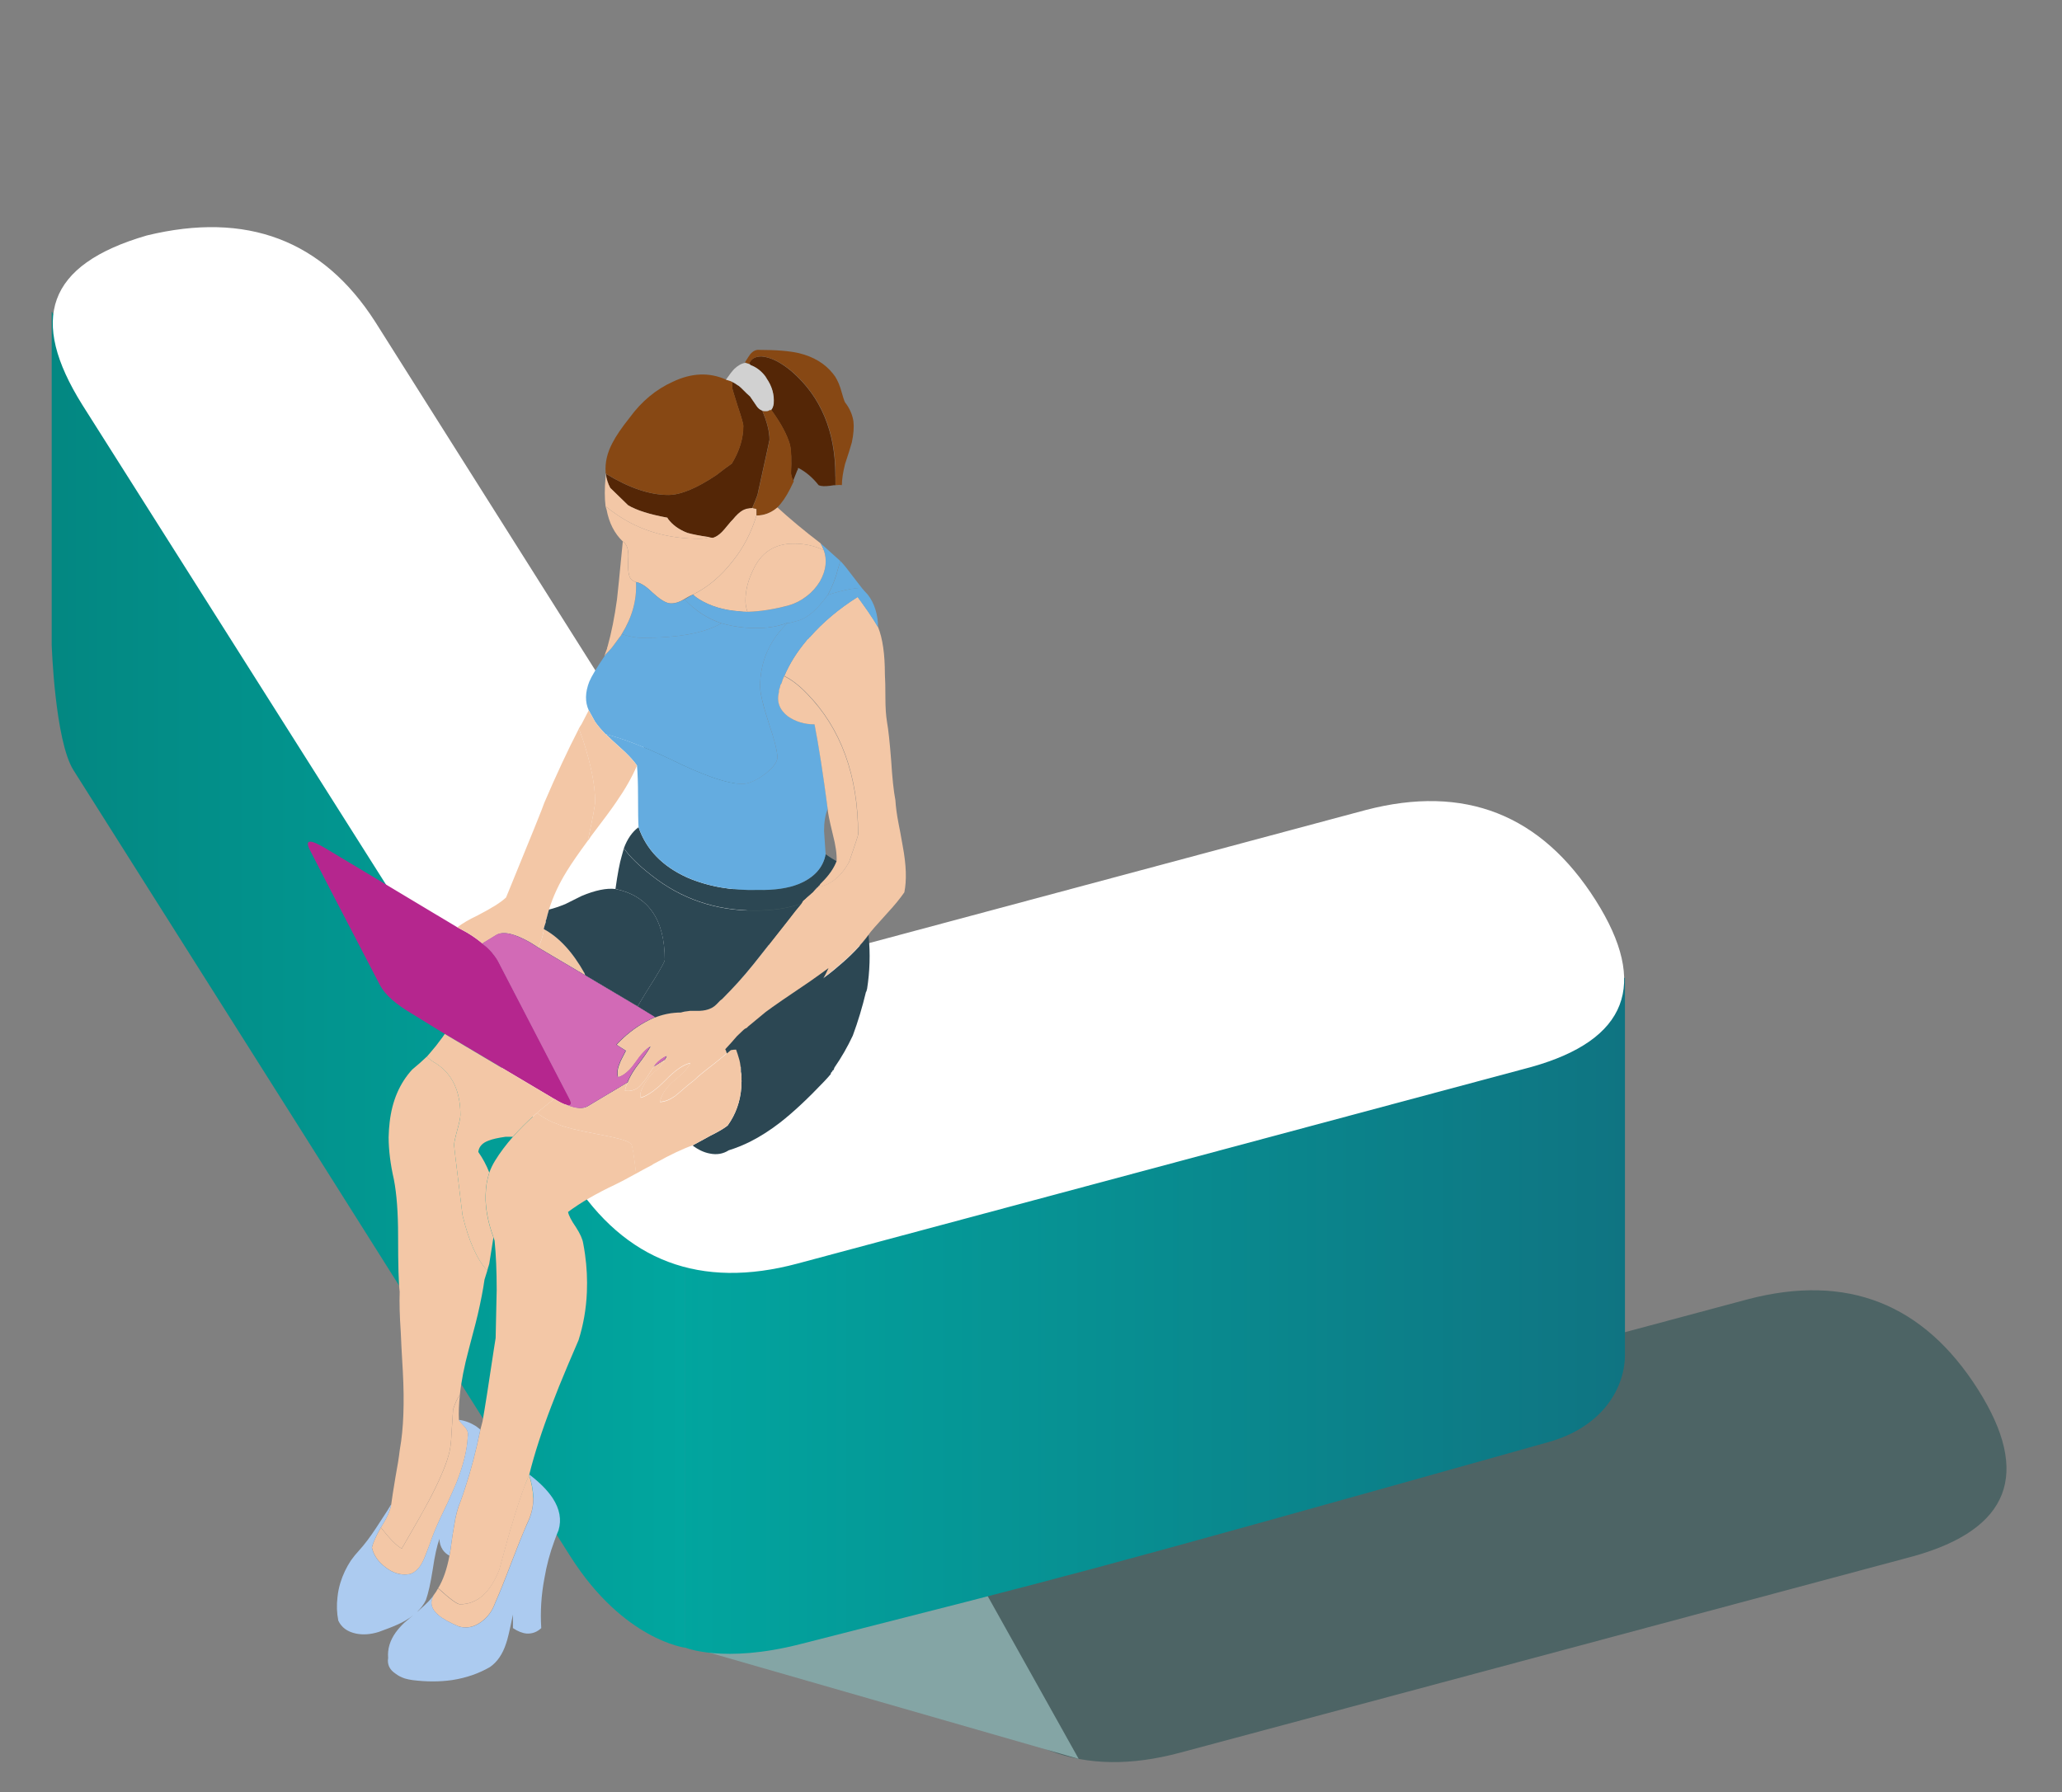
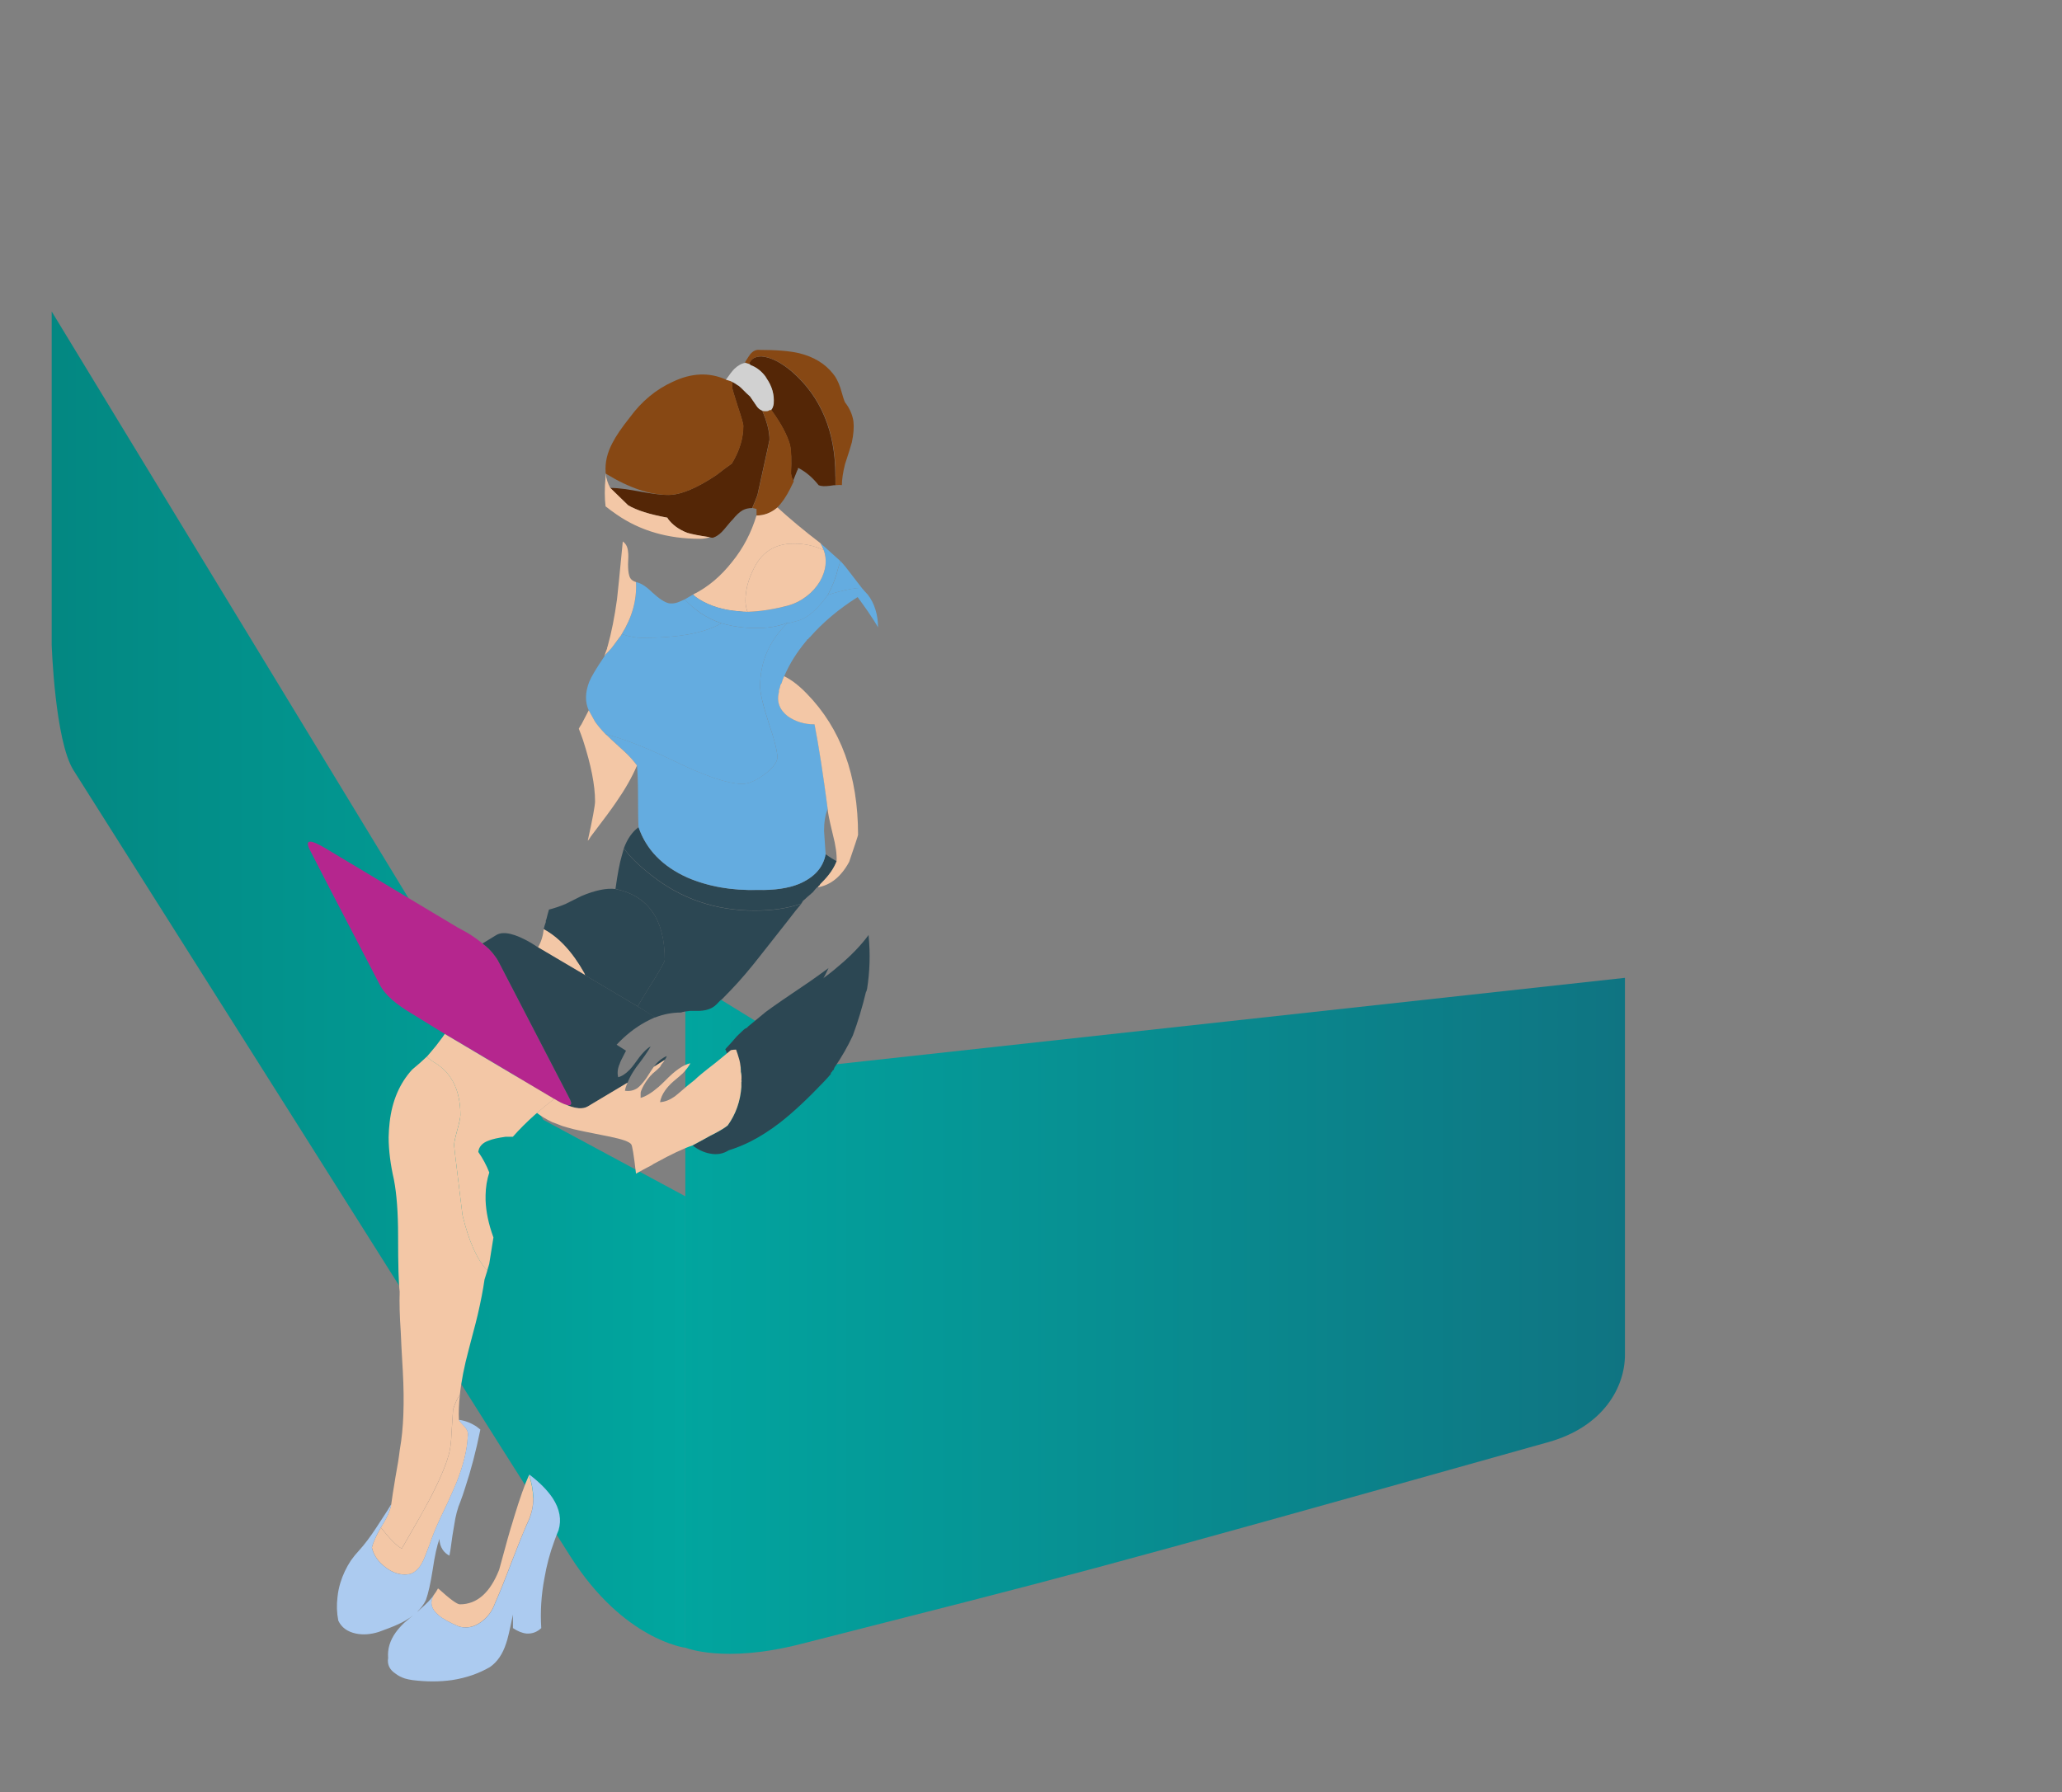
<svg xmlns="http://www.w3.org/2000/svg" width="130" height="113" viewBox="0 0 130 113" fill="none">
  <rect x="0" y="0" width="130" height="113" fill="#808080" stroke="none" />
-   <path d="M33.359 45.694C39.652 44.163 44.452 45.976 47.758 51.135L73.421 91.78L110.207 81.923C116.439 80.294 121.273 82.194 124.708 87.622C128.06 92.919 126.711 96.418 120.661 98.121L74.387 110.52C68.253 112.164 63.513 110.375 60.167 105.154L29.291 56.369C25.935 51.001 27.291 47.443 33.359 45.694Z" fill="#0C4143" fill-opacity="0.44" />
-   <path d="M42.865 103.675L68.006 110.908L61.462 99.198L42.865 103.675Z" fill="#84A5A5" />
  <path d="M3.259 40.654V19.641L34.255 70.614L43.209 75.434V103.9C43.209 103.9 39.327 103.43 35.977 98.166C28.744 86.801 30.122 88.867 4.637 48.572C3.458 46.709 3.259 40.654 3.259 40.654Z" fill="url(#paint0_linear_563_6351)" />
  <path d="M102.446 85.422V61.658L52.164 67.169L43.209 61.658V103.893C43.209 103.893 45.62 104.904 50.442 103.675C68.006 99.198 66.973 99.542 97.624 90.932C101.069 89.965 102.446 87.488 102.446 85.422Z" fill="url(#paint1_linear_563_6351)" />
-   <path d="M9.255 14.848C15.548 13.316 20.348 15.13 23.654 20.289L49.317 60.934L86.103 51.077C92.335 49.448 97.168 51.348 100.604 56.776C103.956 62.073 102.607 65.572 96.557 67.275L50.283 79.674C44.149 81.318 39.409 79.529 36.063 74.308L5.187 25.523C1.831 20.155 2.917 16.69 9.255 14.848Z" fill="white" />
  <path fill-rule="evenodd" clip-rule="evenodd" d="M35.7 69.666C35.524 69.621 35.272 69.494 34.94 69.289C34.917 69.289 34.897 69.278 34.874 69.254L28.036 65.193L25.989 63.932C24.977 63.339 24.304 62.75 23.975 62.157L20.87 56.186L19.517 53.558C19.208 52.92 19.56 52.91 20.575 53.523L28.832 58.472L29.459 58.815C29.834 59.041 30.153 59.271 30.418 59.497C30.727 59.723 30.979 59.974 31.178 60.248C31.264 60.361 31.344 60.474 31.41 60.59C31.41 60.614 31.42 60.635 31.443 60.659L35.902 69.258C36.094 69.621 36.028 69.758 35.7 69.666Z" fill="#B5268E" />
-   <path fill-rule="evenodd" clip-rule="evenodd" d="M47.693 32.504C47.361 33.597 46.857 34.564 46.174 35.403C45.447 36.336 44.621 37.031 43.695 37.484C43.52 37.552 43.267 37.689 42.936 37.892C42.65 38.029 42.385 38.073 42.143 38.029C41.877 37.96 41.536 37.734 41.118 37.347C40.723 36.959 40.381 36.743 40.093 36.699C39.85 36.63 39.708 36.483 39.664 36.257C39.621 36.12 39.598 35.894 39.598 35.575C39.621 35.188 39.621 34.927 39.598 34.79C39.575 34.495 39.465 34.279 39.266 34.142C38.739 33.642 38.397 32.97 38.241 32.13C38.218 32.062 38.198 31.993 38.175 31.925C38.374 32.083 38.603 32.254 38.868 32.435C40.345 33.46 42.096 33.971 44.12 33.971C44.339 33.971 44.548 33.937 44.747 33.868C44.813 33.892 44.88 33.902 44.946 33.902L45.112 33.834C45.288 33.745 45.464 33.594 45.639 33.392C45.815 33.186 45.958 33.015 46.067 32.881L46.2 32.744C46.419 32.47 46.628 32.278 46.827 32.165C47.003 32.076 47.202 32.028 47.421 32.028C47.511 32.052 47.597 32.072 47.686 32.096C47.693 32.23 47.693 32.367 47.693 32.504ZM27.612 100.168C27.944 99.623 28.182 98.927 28.338 98.087C28.361 97.974 28.381 97.847 28.405 97.71C28.491 97.028 28.57 96.518 28.637 96.175C28.726 95.582 28.859 95.082 29.032 94.674C29.134 94.396 29.234 94.105 29.33 93.803C29.692 92.713 30.01 91.493 30.289 90.136C30.332 89.955 30.379 89.783 30.422 89.626C30.564 88.83 30.807 87.292 31.148 85.002C31.181 84.797 31.215 84.588 31.248 84.372C31.291 82.528 31.314 81.517 31.314 81.335C31.314 80.153 31.271 79.118 31.181 78.23C31.158 78.162 31.138 78.093 31.115 78.024C30.807 77.181 30.641 76.397 30.621 75.67C30.617 75.567 30.617 75.464 30.621 75.361C30.627 74.861 30.704 74.385 30.853 73.929C30.943 73.679 31.062 73.428 31.218 73.178C31.526 72.678 31.901 72.178 32.343 71.677C32.751 71.211 33.228 70.735 33.779 70.245C33.799 70.234 33.816 70.224 33.829 70.21L33.862 70.176C34.127 70.382 34.446 70.574 34.821 70.755C35.02 70.824 35.229 70.903 35.448 70.995C35.67 71.064 35.909 71.132 36.174 71.201C36.33 71.245 37.1 71.406 38.487 71.677C39.256 71.835 39.698 71.996 39.807 72.154C39.873 72.222 39.973 72.832 40.106 73.98V73.997C39.532 74.316 39.104 74.542 38.819 74.679C37.608 75.248 36.606 75.828 35.813 76.421C35.856 76.647 36.022 76.965 36.307 77.377C36.572 77.784 36.725 78.127 36.768 78.401C36.815 78.634 36.851 78.868 36.884 79.1C36.994 79.879 37.034 80.667 37.001 81.472C36.957 82.541 36.778 83.552 36.473 84.509C35.989 85.629 35.574 86.606 35.236 87.442C35.056 87.891 34.897 88.303 34.758 88.669C34.164 90.215 33.7 91.651 33.371 92.967V93.001C33.092 93.615 32.781 94.499 32.429 95.647C32.392 95.777 32.353 95.908 32.313 96.038C32.203 96.357 31.928 97.333 31.487 98.972C30.913 100.428 30.087 101.155 29.008 101.155C28.833 101.155 28.381 100.826 27.655 100.164H27.612V100.168ZM41.914 66.831C41.98 66.742 42.023 66.66 42.047 66.591C41.804 66.68 41.562 66.865 41.32 67.136C41.32 67.16 41.287 67.205 41.22 67.273C41.134 67.386 40.988 67.602 40.792 67.921C40.763 67.966 40.733 68.003 40.709 68.041C40.52 68.298 40.348 68.486 40.199 68.603C39.956 68.761 39.691 68.819 39.406 68.774C39.429 68.617 39.482 68.445 39.572 68.264C39.651 68.044 39.767 67.818 39.92 67.582C39.976 67.489 40.036 67.4 40.102 67.308C40.544 66.739 40.852 66.296 41.028 65.978C40.763 66.115 40.434 66.468 40.036 67.037C39.927 67.194 39.814 67.332 39.704 67.445C39.462 67.702 39.217 67.859 38.978 67.921C38.911 67.647 38.945 67.362 39.077 67.068C39.077 67.023 39.21 66.749 39.472 66.249L38.878 65.871C39.429 65.278 40.033 64.802 40.696 64.439C40.919 64.326 41.124 64.223 41.323 64.13C41.851 63.925 42.392 63.822 42.942 63.822C43.075 63.777 43.261 63.743 43.503 63.719C43.768 63.719 43.964 63.719 44.097 63.719C44.243 63.712 44.382 63.695 44.508 63.668C44.79 63.603 45.016 63.483 45.185 63.308C45.251 63.239 45.328 63.16 45.417 63.068L45.55 62.965C45.593 62.921 45.639 62.876 45.683 62.828C45.749 62.76 45.815 62.691 45.882 62.623L46.081 62.417C46.675 61.803 47.325 61.039 48.028 60.131L49.614 58.119C50.032 57.574 50.34 57.187 50.539 56.957C50.583 56.889 50.616 56.834 50.639 56.786C50.725 56.717 50.805 56.649 50.871 56.58L51.266 56.237C51.376 56.124 51.475 56.022 51.565 55.929C52.381 55.792 53.041 55.257 53.545 54.325C53.92 53.232 54.106 52.666 54.106 52.618C54.106 48.886 53.028 45.918 50.868 43.711C50.384 43.211 49.909 42.847 49.448 42.618C49.78 41.843 50.241 41.106 50.835 40.4C50.858 40.376 50.878 40.342 50.901 40.297C50.944 40.297 50.968 40.287 50.968 40.263C50.991 40.219 51.024 40.184 51.067 40.16C51.883 39.228 52.885 38.385 54.073 37.635C54.225 37.84 54.448 38.145 54.733 38.556C54.998 38.944 55.207 39.273 55.36 39.547C55.645 40.253 55.788 41.24 55.788 42.515C55.811 42.858 55.821 43.358 55.821 44.016C55.821 44.609 55.854 45.109 55.921 45.517C56.007 45.994 56.096 46.813 56.186 47.974C56.252 49.044 56.339 49.873 56.452 50.466C56.475 50.874 56.541 51.364 56.651 51.933C56.717 52.252 56.806 52.728 56.916 53.365C57.138 54.548 57.168 55.514 57.015 56.265C56.75 56.652 56.388 57.094 55.924 57.595C55.24 58.345 54.856 58.787 54.769 58.925C54.262 59.606 53.625 60.268 52.855 60.902C52.523 61.197 52.095 61.529 51.568 61.892C51.283 62.098 50.974 62.314 50.642 62.54C49.498 63.291 48.738 63.801 48.363 64.076L47.603 64.689C47.537 64.734 47.471 64.792 47.404 64.86C47.338 64.884 47.285 64.919 47.239 64.963L46.907 65.272C46.708 65.498 46.512 65.714 46.313 65.919L46.346 65.988C46.369 66.056 46.389 66.111 46.413 66.159C46.303 66.159 46.19 66.17 46.081 66.194C45.815 66.42 45.487 66.694 45.089 67.013C44.405 67.537 43.977 67.887 43.801 68.072C43.559 68.253 43.218 68.538 42.776 68.925C42.697 68.994 42.62 69.055 42.544 69.114C42.229 69.333 41.92 69.453 41.618 69.474C41.655 69.23 41.761 68.987 41.934 68.74C42.063 68.555 42.232 68.367 42.445 68.178C42.796 67.883 42.995 67.712 43.038 67.667C43.261 67.441 43.423 67.225 43.533 67.02C43.092 67.109 42.564 67.475 41.947 68.113C41.801 68.257 41.665 68.387 41.536 68.504C41.094 68.884 40.716 69.117 40.394 69.203V68.928C40.394 68.86 40.404 68.805 40.428 68.757C40.507 68.545 40.633 68.315 40.806 68.075C40.869 67.99 40.942 67.897 41.021 67.801C41.065 67.777 41.098 67.743 41.121 67.698C41.34 67.516 41.506 67.369 41.615 67.256L41.715 67.085C41.801 67.013 41.867 66.92 41.914 66.831ZM34.283 58.572C34.24 59.003 34.117 59.391 33.918 59.733L33.49 59.459C32.479 58.866 31.752 58.698 31.311 58.949L30.418 59.493C30.153 59.267 29.834 59.038 29.46 58.811L28.833 58.469C29.164 58.218 29.592 57.968 30.12 57.718C31.002 57.262 31.596 56.889 31.905 56.59C31.968 56.44 32.027 56.292 32.087 56.148C33.49 52.725 34.234 50.884 34.316 50.62C35.066 48.869 35.793 47.31 36.496 45.946C36.583 46.172 36.672 46.412 36.762 46.662C37.269 48.231 37.521 49.517 37.521 50.517C37.521 50.792 37.369 51.621 37.06 53.009C36.49 53.784 36.048 54.421 35.74 54.922C35.232 55.741 34.861 56.549 34.615 57.344C34.602 57.399 34.575 57.495 34.532 57.636C34.512 57.725 34.482 57.835 34.449 57.961L34.416 58.03C34.416 58.054 34.416 58.088 34.416 58.133C34.35 58.311 34.303 58.458 34.283 58.572Z" fill="#F3C7A6" />
-   <path fill-rule="evenodd" clip-rule="evenodd" d="M46.165 24.081C46.298 24.149 46.407 24.218 46.497 24.286L46.563 24.32C46.65 24.389 46.749 24.478 46.862 24.595C46.995 24.732 47.137 24.869 47.29 25.002L47.685 25.582C47.771 25.726 47.894 25.828 48.05 25.89C48.358 26.596 48.511 27.21 48.511 27.734C48.511 27.758 48.259 28.916 47.751 31.216C47.642 31.511 47.532 31.785 47.419 32.035C47.2 32.035 47.001 32.08 46.825 32.172C46.626 32.285 46.417 32.481 46.198 32.751L46.066 32.889C45.956 33.026 45.813 33.197 45.638 33.399C45.462 33.605 45.286 33.752 45.11 33.841L44.944 33.91C44.878 33.91 44.812 33.9 44.745 33.876C44.105 33.786 43.634 33.694 43.325 33.601C42.798 33.396 42.39 33.101 42.104 32.714L42.071 32.645C40.947 32.44 40.124 32.179 39.593 31.86L38.468 30.767C38.336 30.493 38.246 30.198 38.203 29.879C39.656 30.767 40.967 31.209 42.134 31.209C42.904 31.209 43.919 30.788 45.173 29.948C45.548 29.653 45.867 29.413 46.132 29.232C46.616 28.436 46.859 27.638 46.859 26.843C46.859 26.73 46.739 26.308 46.494 25.582C46.275 24.876 46.162 24.512 46.162 24.488C46.165 24.331 46.165 24.194 46.165 24.081ZM52.671 30.596C52.648 30.596 52.614 30.596 52.571 30.596L52.339 30.63C52.007 30.674 51.765 30.664 51.613 30.596C51.238 30.119 50.81 29.753 50.325 29.502C50.302 29.547 50.292 29.591 50.292 29.64C50.269 29.64 50.259 29.65 50.259 29.674L50.027 30.253C50.027 30.277 50.027 30.311 50.027 30.356C49.937 30.198 49.884 30.027 49.861 29.845C49.904 29.026 49.884 28.423 49.795 28.036C49.619 27.422 49.244 26.716 48.67 25.921C48.647 25.876 48.627 25.852 48.604 25.852C48.693 25.763 48.746 25.626 48.77 25.445C48.813 24.876 48.66 24.341 48.308 23.841V23.806H48.275V23.772C48.01 23.409 47.691 23.159 47.316 23.021L47.283 22.953C47.26 22.953 47.24 22.953 47.217 22.953C47.326 22.634 47.592 22.477 48.01 22.477C48.584 22.521 49.221 22.84 49.924 23.433C51.752 25.026 52.664 27.21 52.664 29.986C52.671 30.006 52.671 30.208 52.671 30.596Z" fill="#542606" />
+   <path fill-rule="evenodd" clip-rule="evenodd" d="M46.165 24.081C46.298 24.149 46.407 24.218 46.497 24.286L46.563 24.32C46.65 24.389 46.749 24.478 46.862 24.595C46.995 24.732 47.137 24.869 47.29 25.002L47.685 25.582C47.771 25.726 47.894 25.828 48.05 25.89C48.358 26.596 48.511 27.21 48.511 27.734C48.511 27.758 48.259 28.916 47.751 31.216C47.642 31.511 47.532 31.785 47.419 32.035C47.2 32.035 47.001 32.08 46.825 32.172C46.626 32.285 46.417 32.481 46.198 32.751L46.066 32.889C45.956 33.026 45.813 33.197 45.638 33.399C45.462 33.605 45.286 33.752 45.11 33.841L44.944 33.91C44.878 33.91 44.812 33.9 44.745 33.876C44.105 33.786 43.634 33.694 43.325 33.601C42.798 33.396 42.39 33.101 42.104 32.714L42.071 32.645C40.947 32.44 40.124 32.179 39.593 31.86L38.468 30.767C39.656 30.767 40.967 31.209 42.134 31.209C42.904 31.209 43.919 30.788 45.173 29.948C45.548 29.653 45.867 29.413 46.132 29.232C46.616 28.436 46.859 27.638 46.859 26.843C46.859 26.73 46.739 26.308 46.494 25.582C46.275 24.876 46.162 24.512 46.162 24.488C46.165 24.331 46.165 24.194 46.165 24.081ZM52.671 30.596C52.648 30.596 52.614 30.596 52.571 30.596L52.339 30.63C52.007 30.674 51.765 30.664 51.613 30.596C51.238 30.119 50.81 29.753 50.325 29.502C50.302 29.547 50.292 29.591 50.292 29.64C50.269 29.64 50.259 29.65 50.259 29.674L50.027 30.253C50.027 30.277 50.027 30.311 50.027 30.356C49.937 30.198 49.884 30.027 49.861 29.845C49.904 29.026 49.884 28.423 49.795 28.036C49.619 27.422 49.244 26.716 48.67 25.921C48.647 25.876 48.627 25.852 48.604 25.852C48.693 25.763 48.746 25.626 48.77 25.445C48.813 24.876 48.66 24.341 48.308 23.841V23.806H48.275V23.772C48.01 23.409 47.691 23.159 47.316 23.021L47.283 22.953C47.26 22.953 47.24 22.953 47.217 22.953C47.326 22.634 47.592 22.477 48.01 22.477C48.584 22.521 49.221 22.84 49.924 23.433C51.752 25.026 52.664 27.21 52.664 29.986C52.671 30.006 52.671 30.208 52.671 30.596Z" fill="#542606" />
  <path fill-rule="evenodd" clip-rule="evenodd" d="M46.174 24.081C46.174 24.194 46.174 24.331 46.174 24.488C46.174 24.512 46.284 24.876 46.506 25.582C46.748 26.308 46.871 26.73 46.871 26.843C46.871 27.638 46.629 28.437 46.144 29.232C45.879 29.413 45.56 29.653 45.186 29.948C43.931 30.791 42.916 31.209 42.147 31.209C40.979 31.209 39.668 30.767 38.215 29.88L38.182 29.845C38.182 29.821 38.182 29.801 38.182 29.777C38.139 29.163 38.282 28.55 38.61 27.933C38.829 27.501 39.194 26.966 39.702 26.329C40.451 25.304 41.354 24.554 42.409 24.077C43.596 23.508 44.721 23.464 45.779 23.94C45.869 23.964 45.945 23.985 46.012 24.009C46.075 24.033 46.131 24.057 46.174 24.081ZM48.055 25.887C48.098 25.911 48.142 25.921 48.188 25.921H48.321C48.407 25.921 48.473 25.897 48.52 25.852C48.563 25.852 48.596 25.852 48.619 25.852C48.642 25.852 48.662 25.877 48.686 25.921C49.26 26.716 49.631 27.422 49.81 28.036C49.897 28.423 49.92 29.026 49.877 29.845C49.9 30.027 49.953 30.198 50.042 30.356C49.953 30.538 49.877 30.699 49.81 30.832C49.568 31.309 49.303 31.696 49.017 31.994C48.623 32.337 48.181 32.505 47.697 32.505C47.697 32.368 47.697 32.231 47.697 32.097C47.611 32.073 47.521 32.052 47.432 32.028C47.541 31.778 47.651 31.504 47.763 31.209C48.271 28.913 48.523 27.751 48.523 27.727C48.52 27.206 48.364 26.593 48.055 25.887ZM52.68 30.596C52.68 30.209 52.68 30.003 52.68 29.982C52.68 27.206 51.764 25.023 49.94 23.429C49.236 22.837 48.596 22.521 48.025 22.473C47.607 22.473 47.342 22.631 47.233 22.95L47.183 22.933C47.133 22.915 47.083 22.898 47.033 22.881L46.967 22.847C47.12 22.597 47.233 22.425 47.299 22.336C47.475 22.131 47.664 22.041 47.86 22.062C48.938 22.062 49.774 22.131 50.371 22.268C51.297 22.494 52.013 22.929 52.517 23.563C52.693 23.769 52.849 24.064 52.979 24.451C53.135 24.996 53.231 25.304 53.277 25.373C53.562 25.736 53.738 26.134 53.805 26.565C53.848 26.929 53.815 27.374 53.705 27.895C53.616 28.214 53.473 28.67 53.277 29.259C53.145 29.784 53.078 30.226 53.078 30.589C52.989 30.575 52.856 30.575 52.68 30.596Z" fill="#874814" />
  <path fill-rule="evenodd" clip-rule="evenodd" d="M47.178 22.938L47.228 22.955C47.271 22.979 47.304 22.999 47.327 23.023C47.702 23.16 48.021 23.411 48.286 23.774V23.808H48.319V23.842C48.671 24.343 48.827 24.878 48.781 25.446C48.757 25.628 48.704 25.765 48.615 25.854C48.591 25.854 48.558 25.854 48.515 25.854C48.472 25.899 48.406 25.923 48.316 25.923H48.183C48.14 25.923 48.097 25.913 48.051 25.889C47.895 25.827 47.775 25.724 47.686 25.58L47.291 25.001C47.135 24.864 46.992 24.727 46.863 24.593C46.754 24.48 46.654 24.387 46.564 24.319L46.498 24.285C46.412 24.216 46.299 24.148 46.166 24.079C46.123 24.055 46.067 24.034 46 24.01C45.934 23.986 45.858 23.966 45.768 23.942C45.987 23.623 46.163 23.397 46.296 23.26C46.538 23.034 46.77 22.907 46.989 22.883C47.062 22.903 47.122 22.921 47.178 22.938Z" fill="#D1D1D1" />
  <path fill-rule="evenodd" clip-rule="evenodd" d="M43.696 37.487C44.621 37.031 45.447 36.339 46.174 35.407C46.857 34.564 47.361 33.597 47.693 32.507C48.178 32.507 48.619 32.336 49.014 31.997C49.806 32.723 50.709 33.474 51.721 34.248C51.81 34.385 51.873 34.522 51.92 34.656C51.897 34.656 51.877 34.656 51.853 34.656C51.303 34.406 50.699 34.279 50.035 34.279C48.825 34.279 47.965 34.848 47.458 35.986C47.149 36.623 46.997 37.261 46.997 37.898C46.997 38.056 47.03 38.261 47.096 38.512C47.119 38.536 47.129 38.556 47.129 38.58C46.953 38.58 46.778 38.57 46.602 38.546C45.633 38.477 44.797 38.227 44.09 37.795C43.938 37.703 43.805 37.603 43.696 37.487ZM28.932 89.526C28.999 89.639 29.131 89.8 29.327 90.002C29.48 90.184 29.536 90.379 29.493 90.582C29.456 91.414 29.218 92.381 28.783 93.481C28.707 93.669 28.624 93.865 28.534 94.06C28.382 94.423 28.126 94.968 27.774 95.698C27.466 96.36 27.237 96.925 27.081 97.405C26.859 97.998 26.716 98.348 26.653 98.464C26.454 98.872 26.192 99.136 25.86 99.249C25.747 99.269 25.638 99.28 25.529 99.283C25.124 99.28 24.736 99.143 24.374 98.875C23.866 98.512 23.558 98.08 23.448 97.58C23.515 97.285 23.701 96.864 24.009 96.319C24.583 97.045 25.021 97.491 25.329 97.648C25.396 97.532 25.462 97.419 25.529 97.306C26.199 96.154 26.693 95.28 27.015 94.677C27.363 94.022 27.642 93.443 27.857 92.936C28.043 92.508 28.179 92.131 28.269 91.808C28.378 91.466 28.445 90.989 28.468 90.376C28.534 89.399 28.567 88.899 28.567 88.875C28.7 88.467 28.843 88.158 28.995 87.953C28.932 88.522 28.909 89.046 28.932 89.526ZM28.04 65.196L34.877 69.257C34.901 69.281 34.92 69.292 34.944 69.292C34.502 69.634 34.141 69.929 33.852 70.179L33.819 70.213C33.806 70.227 33.789 70.237 33.769 70.248C33.219 70.738 32.741 71.214 32.333 71.68C32.157 71.68 32.001 71.68 31.872 71.68C31.387 71.749 31.036 71.828 30.813 71.92C30.419 72.057 30.196 72.297 30.153 72.637C30.439 73.044 30.671 73.48 30.847 73.932C30.701 74.388 30.621 74.864 30.614 75.365C30.611 75.467 30.611 75.57 30.614 75.673C30.638 76.4 30.8 77.184 31.109 78.028L30.843 79.7C30.8 79.837 30.757 79.974 30.71 80.108C30.07 79.426 29.556 78.264 29.158 76.626C29.048 75.721 28.952 74.953 28.876 74.323C28.71 72.969 28.627 72.27 28.627 72.225C28.627 72.068 28.694 71.749 28.826 71.269C28.959 70.793 29.025 70.474 29.025 70.313C29.025 68.812 28.518 67.732 27.506 67.071C27.264 66.934 27.064 66.786 26.912 66.629C26.998 66.533 27.081 66.437 27.161 66.337C27.39 66.077 27.592 65.82 27.771 65.57C27.864 65.457 27.95 65.333 28.04 65.196ZM33.919 59.736C34.118 59.394 34.237 59.01 34.284 58.575C35.252 59.099 36.112 60.031 36.861 61.371C36.861 61.416 36.885 61.46 36.928 61.508L33.919 59.736Z" fill="#F3C7A6" />
  <path fill-rule="evenodd" clip-rule="evenodd" d="M46.218 67.767C46.197 67.689 46.177 67.611 46.156 67.528C46.131 67.388 46.094 67.249 46.053 67.114C46 66.914 45.93 66.696 45.848 66.465C45.819 66.409 45.794 66.335 45.766 66.248L45.724 66.16C45.971 65.899 46.214 65.625 46.46 65.337L46.871 64.945C46.925 64.889 46.995 64.845 47.077 64.815C47.159 64.728 47.241 64.658 47.323 64.597L48.264 63.818C48.729 63.469 49.67 62.82 51.088 61.867C51.499 61.579 51.877 61.305 52.235 61.044C51.421 62.82 50.048 64.523 48.121 66.16C47.73 66.496 47.311 66.831 46.871 67.158C46.625 67.332 46.407 67.506 46.218 67.676C46.218 67.711 46.218 67.741 46.218 67.767Z" fill="#2C4753" />
  <path fill-rule="evenodd" clip-rule="evenodd" d="M40.193 63.459C40.345 63.208 40.511 62.934 40.687 62.639C40.909 62.293 41.102 61.985 41.264 61.718C41.692 61.022 41.908 60.624 41.908 60.525C41.908 57.978 40.873 56.488 38.803 56.056C38.935 55.1 39.068 54.407 39.197 53.975C39.24 53.818 39.287 53.657 39.33 53.499C39.705 54.023 40.289 54.592 41.082 55.206C42.953 56.686 45.123 57.423 47.587 57.423C48.712 57.423 49.691 57.276 50.527 56.981C50.328 57.207 50.019 57.595 49.601 58.143L48.016 60.155C47.312 61.063 46.662 61.827 46.068 62.441L45.869 62.646C45.803 62.715 45.736 62.783 45.67 62.852C45.627 62.897 45.584 62.941 45.537 62.989L45.404 63.092C45.315 63.181 45.239 63.263 45.172 63.332C45.003 63.507 44.778 63.627 44.495 63.692C44.366 63.719 44.23 63.736 44.084 63.743C43.951 63.743 43.752 63.743 43.49 63.743C43.248 63.767 43.062 63.801 42.93 63.846C42.379 63.846 41.838 63.949 41.311 64.154L40.193 63.459Z" fill="#2C4753" />
  <path fill-rule="evenodd" clip-rule="evenodd" d="M53.765 65.301C53.434 66.007 53.049 66.679 52.611 67.313C52.587 67.358 52.578 67.392 52.578 67.416C52.554 67.44 52.544 67.46 52.544 67.484C52.501 67.484 52.478 67.508 52.478 67.553C52.455 67.577 52.435 67.597 52.412 67.621C52.389 67.645 52.379 67.666 52.379 67.69V67.724C52.246 67.882 52.113 68.033 51.984 68.166C51.974 68.177 51.961 68.19 51.951 68.201C50.929 69.277 50.016 70.13 49.21 70.761C48.577 71.254 47.936 71.666 47.296 71.988C46.848 72.211 46.397 72.392 45.943 72.533C45.591 72.759 45.193 72.828 44.755 72.738C44.38 72.67 44.018 72.498 43.663 72.228C44.171 71.954 44.546 71.751 44.788 71.614C45.179 71.422 45.498 71.241 45.747 71.069C45.793 71.032 45.84 70.997 45.879 70.966C46.387 70.26 46.672 69.455 46.739 68.543V68.509C46.739 68.396 46.739 68.303 46.739 68.235C46.762 68.19 46.762 68.156 46.739 68.132C46.762 67.951 46.749 67.769 46.706 67.587V67.519C46.706 67.406 46.706 67.303 46.706 67.21C46.706 67.186 46.706 67.166 46.706 67.142C46.861 67.005 47.037 66.868 47.233 66.734C47.588 66.477 47.923 66.213 48.242 65.949C49.797 64.66 50.902 63.32 51.562 61.922C52.09 61.559 52.521 61.226 52.85 60.932C53.619 60.294 54.26 59.636 54.764 58.954C54.764 58.978 54.764 58.999 54.764 59.023C54.873 60.136 54.84 61.254 54.664 62.368C54.641 62.412 54.631 62.457 54.631 62.505L54.598 62.539C54.369 63.492 54.094 64.414 53.765 65.301Z" fill="#2C4753" />
  <path fill-rule="evenodd" clip-rule="evenodd" d="M36.923 61.517C36.88 61.472 36.857 61.428 36.857 61.38C36.107 60.036 35.248 59.104 34.279 58.583C34.302 58.47 34.345 58.323 34.412 58.141C34.412 58.096 34.412 58.062 34.412 58.038L34.445 57.97C34.478 57.843 34.508 57.737 34.528 57.644C34.571 57.507 34.597 57.411 34.611 57.353C34.896 57.284 35.238 57.171 35.636 57.01C36.097 56.784 36.439 56.612 36.661 56.499C37.52 56.136 38.237 55.989 38.807 56.057C40.877 56.489 41.913 57.98 41.913 60.526C41.913 60.626 41.697 61.023 41.269 61.719C41.106 61.986 40.914 62.295 40.692 62.641C40.516 62.936 40.35 63.21 40.197 63.46L36.923 61.517Z" fill="#2C4753" />
  <path fill-rule="evenodd" clip-rule="evenodd" d="M41.215 67.274C41.282 67.206 41.315 67.161 41.315 67.137C41.557 66.863 41.799 66.681 42.041 66.592C42.018 66.661 41.975 66.739 41.909 66.832L41.215 67.274ZM52.05 53.864C52.269 54.021 52.502 54.172 52.744 54.306C52.568 54.761 52.26 55.203 51.818 55.635C51.775 55.68 51.742 55.714 51.719 55.738C51.696 55.762 51.685 55.783 51.685 55.807C51.642 55.831 51.596 55.875 51.553 55.944H51.52C51.43 56.033 51.344 56.136 51.254 56.252L50.859 56.595C50.793 56.663 50.717 56.732 50.627 56.801C50.604 56.845 50.571 56.903 50.528 56.972C49.692 57.267 48.71 57.414 47.588 57.414C45.123 57.414 42.954 56.674 41.083 55.197C40.29 54.583 39.706 54.014 39.331 53.49C39.55 52.897 39.858 52.455 40.257 52.16C40.741 53.572 41.766 54.628 43.329 55.334C44.649 55.903 46.135 56.163 47.787 56.119C48.822 56.143 49.682 56.016 50.365 55.742C51.334 55.33 51.898 54.707 52.05 53.864ZM30.416 59.494L31.309 58.949C31.75 58.699 32.477 58.871 33.489 59.46L33.917 59.734L36.922 61.51L40.194 63.453L41.318 64.135C41.119 64.224 40.91 64.327 40.691 64.443C40.031 64.806 39.424 65.286 38.873 65.876L39.467 66.253C39.202 66.753 39.072 67.027 39.072 67.072C38.939 67.367 38.906 67.651 38.973 67.925C39.211 67.864 39.457 67.703 39.699 67.449C39.809 67.336 39.918 67.199 40.031 67.041C40.426 66.472 40.757 66.119 41.023 65.982C40.847 66.301 40.538 66.743 40.097 67.312C40.034 67.401 39.971 67.493 39.915 67.586C39.766 67.822 39.649 68.052 39.566 68.268L37.055 69.769C36.746 69.951 36.295 69.916 35.701 69.666C36.033 69.755 36.096 69.622 35.901 69.258L31.442 60.66C31.419 60.636 31.409 60.615 31.409 60.591C31.342 60.478 31.266 60.365 31.176 60.248C30.977 59.971 30.725 59.721 30.416 59.494Z" fill="#2C4753" />
-   <path fill-rule="evenodd" clip-rule="evenodd" d="M41.195 67.271C41.261 67.203 41.294 67.158 41.294 67.134C41.536 66.86 41.779 66.678 42.021 66.589C41.998 66.658 41.954 66.737 41.888 66.829L41.195 67.271ZM30.396 59.491L31.288 58.946C31.73 58.696 32.456 58.868 33.468 59.457L33.896 59.731L36.902 61.507L40.173 63.45L41.297 64.132C41.098 64.221 40.889 64.324 40.67 64.44C40.01 64.804 39.403 65.283 38.852 65.873L39.446 66.25C39.181 66.75 39.051 67.024 39.051 67.069C38.919 67.364 38.886 67.648 38.952 67.922C39.191 67.861 39.436 67.7 39.678 67.446C39.788 67.333 39.898 67.196 40.01 67.038C40.405 66.469 40.737 66.116 41.002 65.979C40.826 66.298 40.518 66.74 40.077 67.309C40.014 67.398 39.95 67.49 39.894 67.583C39.745 67.82 39.629 68.049 39.546 68.265L37.034 69.766C36.726 69.948 36.275 69.914 35.681 69.663C36.013 69.752 36.076 69.619 35.88 69.256L31.421 60.657C31.398 60.633 31.388 60.612 31.388 60.588C31.322 60.475 31.245 60.362 31.156 60.245C30.957 59.968 30.704 59.718 30.396 59.491Z" fill="#D26AB6" />
  <path fill-rule="evenodd" clip-rule="evenodd" d="M51.723 34.246L52.977 35.373C52.934 35.531 52.891 35.682 52.844 35.815C52.691 36.429 52.469 36.998 52.184 37.522C51.544 38.41 50.94 38.944 50.366 39.126C49.881 39.263 49.639 39.318 49.639 39.297L49.672 39.263C49.254 39.421 48.823 39.523 48.385 39.572C47.393 39.661 46.425 39.572 45.479 39.297C44.6 39.002 43.827 38.502 43.167 37.796L43.694 37.488C43.804 37.601 43.936 37.704 44.089 37.796C44.792 38.228 45.632 38.478 46.6 38.547C46.776 38.571 46.952 38.581 47.128 38.581C47.944 38.557 48.813 38.423 49.739 38.173C50.134 38.06 50.508 37.865 50.863 37.594C51.195 37.344 51.467 37.035 51.69 36.672C52.084 35.966 52.164 35.294 51.922 34.66C51.875 34.516 51.809 34.379 51.723 34.246Z" fill="#64ACE0" />
  <path fill-rule="evenodd" clip-rule="evenodd" d="M54.335 37.076C54.112 37.076 53.883 37.1 53.641 37.144C53.134 37.233 52.649 37.36 52.188 37.521C52.474 36.997 52.696 36.428 52.849 35.815C52.892 35.678 52.935 35.53 52.981 35.373C53.091 35.486 53.2 35.612 53.313 35.749C53.708 36.267 54.049 36.712 54.335 37.076Z" fill="#64ACE0" />
  <path fill-rule="evenodd" clip-rule="evenodd" d="M49.639 39.297C48.495 40.411 47.921 41.741 47.921 43.29C47.921 43.698 48.097 44.452 48.448 45.542C48.823 46.635 49.009 47.372 49.009 47.759C49.009 48.054 48.744 48.407 48.216 48.818C47.665 49.226 47.191 49.432 46.796 49.432C45.871 49.432 44.351 48.907 42.238 47.862C40.609 47.088 39.255 46.567 38.174 46.292C37.908 46.018 37.689 45.758 37.514 45.508L37.119 44.791C36.877 44.267 36.887 43.664 37.152 42.982C37.285 42.663 37.603 42.128 38.111 41.378C38.154 41.333 38.177 41.299 38.177 41.275L38.277 41.172C38.32 41.128 38.353 41.093 38.376 41.069C38.509 40.932 38.628 40.785 38.741 40.627L39.04 40.219C39.106 40.151 39.159 40.072 39.206 39.98C39.667 40.137 40.098 40.219 40.493 40.219C42.782 40.219 44.444 39.911 45.479 39.297C46.425 39.572 47.393 39.661 48.385 39.572C48.827 39.527 49.255 39.424 49.673 39.263L49.639 39.297Z" fill="#64ACE0" />
  <path fill-rule="evenodd" clip-rule="evenodd" d="M49.444 42.637C49.378 42.774 49.322 42.921 49.279 43.079L49.212 43.182C49.189 43.295 49.156 43.408 49.113 43.524V43.627C48.957 44.241 49.146 44.755 49.673 45.163C50.158 45.505 50.718 45.673 51.359 45.673C51.624 47.037 51.9 48.813 52.185 50.996C52.032 51.359 51.953 51.825 51.953 52.394C51.976 52.737 52.009 53.223 52.052 53.861C51.9 54.704 51.336 55.328 50.367 55.739C49.683 56.013 48.824 56.137 47.789 56.116C46.137 56.161 44.651 55.9 43.33 55.331C41.768 54.625 40.742 53.57 40.258 52.158C40.235 51.815 40.225 51.157 40.225 50.18C40.225 49.385 40.202 48.747 40.159 48.268C39.959 47.993 39.707 47.709 39.399 47.414C39.2 47.233 38.914 46.972 38.54 46.629C38.407 46.492 38.288 46.379 38.175 46.287C39.253 46.561 40.61 47.082 42.239 47.856C44.352 48.902 45.871 49.426 46.797 49.426C47.192 49.426 47.666 49.22 48.217 48.813C48.745 48.405 49.01 48.052 49.01 47.754C49.01 47.366 48.821 46.626 48.449 45.536C48.098 44.443 47.922 43.692 47.922 43.284C47.922 41.739 48.492 40.406 49.64 39.292C49.64 39.316 49.882 39.257 50.367 39.12C50.937 38.939 51.544 38.404 52.185 37.516C52.646 37.359 53.134 37.232 53.638 37.139C53.88 37.095 54.112 37.071 54.331 37.071C54.464 37.228 54.583 37.365 54.696 37.479C54.915 37.753 55.081 38.072 55.191 38.435C55.3 38.778 55.356 39.151 55.356 39.562C55.204 39.288 54.992 38.959 54.729 38.572C54.444 38.164 54.222 37.856 54.069 37.65C52.882 38.401 51.88 39.244 51.063 40.176C51.02 40.2 50.987 40.234 50.964 40.279C50.964 40.303 50.941 40.313 50.898 40.313C50.874 40.358 50.855 40.392 50.831 40.416C50.237 41.122 49.773 41.862 49.444 42.637Z" fill="#64ACE0" />
  <path fill-rule="evenodd" clip-rule="evenodd" d="M45.477 39.3C44.442 39.913 42.78 40.222 40.491 40.222C40.096 40.222 39.665 40.143 39.204 39.982C39.864 38.913 40.163 37.819 40.096 36.706C40.382 36.75 40.723 36.966 41.121 37.353C41.539 37.741 41.881 37.967 42.147 38.035C42.389 38.08 42.654 38.035 42.94 37.898C43.026 37.854 43.105 37.819 43.172 37.795C43.825 38.505 44.595 39.005 45.477 39.3Z" fill="#64ACE0" />
  <path fill-rule="evenodd" clip-rule="evenodd" d="M33.356 93.002C33.511 93.478 33.598 93.958 33.621 94.435C33.621 94.935 33.522 95.412 33.322 95.867C33.286 95.943 33.249 96.028 33.206 96.124C32.974 96.656 32.659 97.434 32.264 98.462C31.823 99.624 31.471 100.497 31.206 101.09C31.03 101.591 30.731 101.988 30.313 102.283C29.872 102.602 29.411 102.691 28.927 102.557C28.333 102.307 27.901 102.067 27.639 101.841C27.178 101.454 27.079 101.032 27.341 100.58C27.45 100.443 27.54 100.306 27.606 100.172H27.639C28.366 100.833 28.817 101.162 28.993 101.162C30.071 101.162 30.897 100.436 31.471 98.979C31.913 97.341 32.188 96.364 32.297 96.046C32.337 95.912 32.374 95.782 32.413 95.655C32.765 94.5 33.077 93.616 33.356 93.002ZM52.744 54.309C52.767 53.877 52.687 53.318 52.511 52.636C52.289 51.728 52.18 51.18 52.18 50.998C51.894 48.815 51.619 47.04 51.353 45.676C50.713 45.676 50.153 45.504 49.668 45.165C49.141 44.757 48.952 44.243 49.108 43.63V43.527C49.151 43.414 49.184 43.3 49.207 43.184L49.273 43.081C49.316 42.923 49.373 42.773 49.439 42.639C49.9 42.865 50.375 43.232 50.859 43.732C53.019 45.94 54.097 48.907 54.097 52.64C54.097 52.684 53.908 53.253 53.536 54.346C53.029 55.279 52.369 55.813 51.556 55.95C51.599 55.882 51.645 55.837 51.689 55.813C51.689 55.789 51.699 55.769 51.722 55.745C51.745 55.721 51.778 55.687 51.821 55.642C52.259 55.207 52.568 54.765 52.744 54.309ZM40.16 48.27C39.851 48.997 39.41 49.771 38.84 50.59C38.597 50.953 38.07 51.67 37.254 52.739L37.121 52.945C37.098 52.969 37.078 52.989 37.055 53.013C37.363 51.625 37.516 50.796 37.516 50.522C37.516 49.521 37.264 48.236 36.756 46.666C36.67 46.416 36.58 46.176 36.491 45.95C36.534 45.861 36.59 45.768 36.657 45.676L37.118 44.788L37.513 45.504C37.688 45.754 37.907 46.015 38.173 46.289C38.282 46.378 38.405 46.495 38.538 46.632C38.913 46.974 39.198 47.235 39.397 47.417C39.709 47.711 39.961 47.996 40.16 48.27ZM40.094 36.7C40.16 37.813 39.861 38.907 39.201 39.976C39.158 40.065 39.102 40.148 39.035 40.216L38.737 40.624C38.627 40.782 38.505 40.932 38.372 41.066C38.349 41.09 38.315 41.124 38.272 41.169L38.173 41.272C38.173 41.296 38.15 41.33 38.106 41.374C38.15 41.217 38.206 41.056 38.272 40.898C38.272 40.853 38.282 40.809 38.306 40.761C38.548 39.897 38.747 38.907 38.899 37.793C38.943 37.43 39.065 36.213 39.264 34.143C39.463 34.28 39.573 34.496 39.596 34.791C39.619 34.928 39.619 35.188 39.596 35.575C39.596 35.894 39.619 36.12 39.662 36.258C39.709 36.484 39.852 36.631 40.094 36.7ZM38.475 30.764L39.599 31.857C40.127 32.176 40.953 32.436 42.078 32.642L42.111 32.71C42.396 33.098 42.804 33.392 43.332 33.598C43.64 33.687 44.115 33.78 44.752 33.872C44.553 33.941 44.343 33.975 44.124 33.975C42.097 33.975 40.349 33.464 38.873 32.44C38.607 32.258 38.378 32.087 38.179 31.929C38.113 31.405 38.113 30.791 38.179 30.085C38.179 29.996 38.179 29.914 38.179 29.845C38.222 30.184 38.322 30.489 38.475 30.764ZM47.13 38.578C47.13 38.554 47.12 38.533 47.097 38.509C47.031 38.259 46.998 38.053 46.998 37.896C46.998 37.258 47.15 36.621 47.459 35.983C47.966 34.846 48.822 34.277 50.036 34.277C50.697 34.277 51.304 34.4 51.855 34.654C51.878 34.654 51.898 34.654 51.921 34.654C52.163 35.291 52.087 35.963 51.689 36.665C51.466 37.029 51.194 37.337 50.862 37.587C50.511 37.861 50.136 38.053 49.738 38.166C48.812 38.42 47.943 38.554 47.13 38.578ZM34.941 69.289C35.273 69.495 35.525 69.618 35.701 69.666C36.295 69.916 36.746 69.951 37.055 69.769L39.566 68.268C39.48 68.45 39.423 68.621 39.4 68.778C39.686 68.823 39.951 68.768 40.193 68.607C40.346 68.491 40.515 68.302 40.704 68.045C40.727 68.011 40.757 67.97 40.787 67.925C40.986 67.606 41.129 67.391 41.215 67.277L41.908 66.835C41.865 66.924 41.799 67.017 41.709 67.109L41.61 67.281C41.5 67.394 41.334 67.541 41.115 67.723C41.092 67.767 41.059 67.802 41.016 67.826C40.936 67.922 40.863 68.011 40.8 68.1C40.628 68.34 40.502 68.57 40.422 68.782C40.399 68.826 40.389 68.885 40.389 68.953V69.228C40.707 69.142 41.089 68.909 41.53 68.528C41.66 68.412 41.795 68.282 41.941 68.138C42.559 67.5 43.086 67.137 43.527 67.044C43.418 67.25 43.252 67.466 43.033 67.692C42.99 67.737 42.791 67.908 42.439 68.203C42.227 68.391 42.058 68.58 41.928 68.765C41.756 69.012 41.653 69.255 41.613 69.498C41.912 69.481 42.22 69.361 42.539 69.138C42.615 69.08 42.691 69.018 42.771 68.95C43.212 68.563 43.554 68.278 43.796 68.097C43.972 67.915 44.403 67.562 45.083 67.037C45.478 66.719 45.81 66.445 46.075 66.218C46.185 66.194 46.294 66.184 46.407 66.184C46.473 66.366 46.53 66.537 46.573 66.695C46.606 66.801 46.636 66.907 46.656 67.02C46.686 67.178 46.702 67.343 46.706 67.514V67.582C46.749 67.764 46.762 67.946 46.739 68.127C46.762 68.151 46.762 68.186 46.739 68.23C46.739 68.299 46.739 68.388 46.739 68.504V68.539C46.672 69.447 46.387 70.256 45.88 70.962C45.84 70.993 45.793 71.027 45.747 71.064C45.498 71.236 45.179 71.418 44.788 71.609C44.546 71.746 44.171 71.952 43.663 72.223C43.069 72.428 42.297 72.792 41.351 73.316C41.308 73.34 41.265 73.361 41.218 73.385C41.175 73.409 41.142 73.429 41.119 73.453C40.727 73.656 40.392 73.837 40.11 73.998H40.094V73.981C39.961 72.833 39.861 72.223 39.795 72.154C39.686 71.997 39.244 71.836 38.475 71.678C37.088 71.404 36.318 71.246 36.162 71.202C35.897 71.133 35.655 71.064 35.436 70.996C35.217 70.907 35.008 70.825 34.809 70.756C34.434 70.574 34.115 70.379 33.85 70.177C34.139 69.923 34.5 69.629 34.941 69.289ZM24.007 96.313C24.05 96.268 24.073 96.234 24.073 96.21C24.285 95.885 24.438 95.586 24.534 95.322C24.604 95.151 24.647 94.99 24.667 94.846C24.71 94.503 24.8 93.938 24.932 93.139C25.065 92.433 25.151 91.878 25.198 91.467C25.204 91.433 25.211 91.398 25.214 91.364C25.443 90.079 25.503 88.454 25.397 86.484C25.33 85.37 25.287 84.527 25.264 83.958C25.198 82.981 25.174 82.148 25.198 81.466V81.449C25.131 80.945 25.098 79.77 25.098 77.919C25.098 76.462 25.009 75.28 24.833 74.372C24.614 73.415 24.504 72.531 24.501 71.709C24.508 71.38 24.531 71.061 24.567 70.753C24.723 69.409 25.194 68.309 25.987 67.442C26.319 67.168 26.628 66.897 26.913 66.623C27.069 66.78 27.265 66.931 27.507 67.065C28.519 67.726 29.026 68.806 29.026 70.307C29.026 70.465 28.96 70.783 28.827 71.263C28.694 71.74 28.628 72.058 28.628 72.219C28.628 72.267 28.711 72.967 28.877 74.317C28.953 74.948 29.046 75.715 29.159 76.62C29.554 78.258 30.071 79.417 30.712 80.102C30.755 79.965 30.798 79.828 30.844 79.694C30.758 80.013 30.655 80.342 30.546 80.685C30.456 81.322 30.313 82.062 30.118 82.902C30.045 83.221 29.932 83.653 29.786 84.198C29.72 84.465 29.643 84.76 29.554 85.085C29.268 86.155 29.079 87.111 28.993 87.95C28.837 88.156 28.694 88.461 28.565 88.872C28.565 88.896 28.532 89.397 28.465 90.374C28.442 90.987 28.379 91.467 28.267 91.806C28.177 92.128 28.038 92.502 27.855 92.934C27.639 93.437 27.361 94.02 27.012 94.675C26.691 95.278 26.196 96.152 25.526 97.303C25.463 97.413 25.397 97.529 25.327 97.646C25.022 97.485 24.581 97.039 24.007 96.313Z" fill="#F3C7A6" />
  <path fill-rule="evenodd" clip-rule="evenodd" d="M25.524 105.838C25.292 105.76 25.093 105.657 24.931 105.53C24.556 105.28 24.403 104.951 24.47 104.54C24.423 103.984 24.582 103.45 24.947 102.936C25.1 102.727 25.279 102.521 25.491 102.322C25.7 102.151 25.886 101.99 26.052 101.846C25.909 101.966 25.743 102.082 25.558 102.188C25.289 102.343 24.941 102.504 24.516 102.665C24.317 102.744 24.105 102.822 23.872 102.905C23.365 103.062 22.894 103.097 22.452 103.008C21.902 102.894 21.527 102.62 21.328 102.188C21.232 101.705 21.215 101.208 21.278 100.704C21.308 100.406 21.367 100.108 21.46 99.8C21.616 99.296 21.839 98.83 22.121 98.401C22.28 98.175 22.456 97.959 22.648 97.754C22.98 97.39 23.331 96.924 23.706 96.355C23.992 95.913 24.227 95.55 24.416 95.262C24.513 95.101 24.596 94.964 24.665 94.854C24.649 95.002 24.602 95.159 24.532 95.331C24.436 95.594 24.28 95.893 24.071 96.218C24.071 96.242 24.048 96.276 24.005 96.321C23.697 96.866 23.511 97.287 23.444 97.582C23.554 98.083 23.862 98.514 24.37 98.878C24.735 99.145 25.12 99.282 25.524 99.286C25.634 99.282 25.743 99.272 25.856 99.251C26.188 99.138 26.45 98.874 26.649 98.466C26.715 98.353 26.858 98 27.077 97.407C27.233 96.931 27.462 96.362 27.77 95.701C28.122 94.974 28.378 94.426 28.53 94.062C28.616 93.864 28.699 93.672 28.779 93.483C29.214 92.383 29.453 91.417 29.489 90.584C29.532 90.378 29.479 90.186 29.323 90.005C29.124 89.799 28.991 89.641 28.928 89.528C29.303 89.573 29.665 89.71 30.02 89.936C30.106 90.005 30.196 90.073 30.285 90.142C30.01 91.499 29.688 92.722 29.326 93.809C29.233 94.111 29.134 94.402 29.028 94.679C28.852 95.087 28.719 95.588 28.633 96.18C28.567 96.523 28.49 97.034 28.401 97.716C28.378 97.853 28.358 97.976 28.334 98.093C28.159 98.004 28.016 97.877 27.907 97.716C27.774 97.51 27.707 97.284 27.707 97.034C27.555 97.442 27.409 98.093 27.279 98.981C27.147 99.824 27.004 100.461 26.852 100.893C26.719 101.167 26.533 101.417 26.291 101.644C26.357 101.599 26.424 101.541 26.49 101.472C26.885 101.129 27.173 100.835 27.349 100.585C27.084 101.04 27.183 101.458 27.648 101.846C27.913 102.072 28.341 102.312 28.935 102.562C29.419 102.699 29.884 102.607 30.322 102.288C30.74 101.993 31.038 101.592 31.214 101.095C31.48 100.502 31.831 99.628 32.272 98.466C32.667 97.438 32.979 96.66 33.215 96.129C33.258 96.037 33.294 95.951 33.331 95.872C33.53 95.416 33.629 94.94 33.629 94.439C33.606 93.963 33.52 93.483 33.364 93.007V92.973C34.024 93.473 34.518 93.973 34.85 94.474C35.291 95.156 35.411 95.828 35.215 96.486C35.119 96.708 35.033 96.934 34.95 97.168C34.668 97.928 34.459 98.713 34.323 99.522C34.124 100.567 34.057 101.616 34.124 102.661C33.858 102.912 33.55 103.025 33.198 103.004C32.933 102.98 32.647 102.867 32.339 102.661V101.808C32.14 102.785 31.997 103.388 31.911 103.618C31.692 104.3 31.35 104.8 30.886 105.119C30.182 105.527 29.389 105.801 28.507 105.938C27.714 106.051 26.878 106.051 25.995 105.938C25.82 105.914 25.667 105.88 25.524 105.838Z" fill="#ACCBF0" />
  <defs>
    <linearGradient id="paint0_linear_563_6351" x1="-40.135" y1="55.114" x2="43.209" y2="55.114" gradientUnits="userSpaceOnUse">
      <stop stop-color="#056662" />
      <stop offset="1" stop-color="#01A69F" />
    </linearGradient>
    <linearGradient id="paint1_linear_563_6351" x1="102.446" y1="74.401" x2="41.832" y2="74.401" gradientUnits="userSpaceOnUse">
      <stop stop-color="#0F7482" />
      <stop offset="1" stop-color="#01A69F" />
    </linearGradient>
  </defs>
</svg>